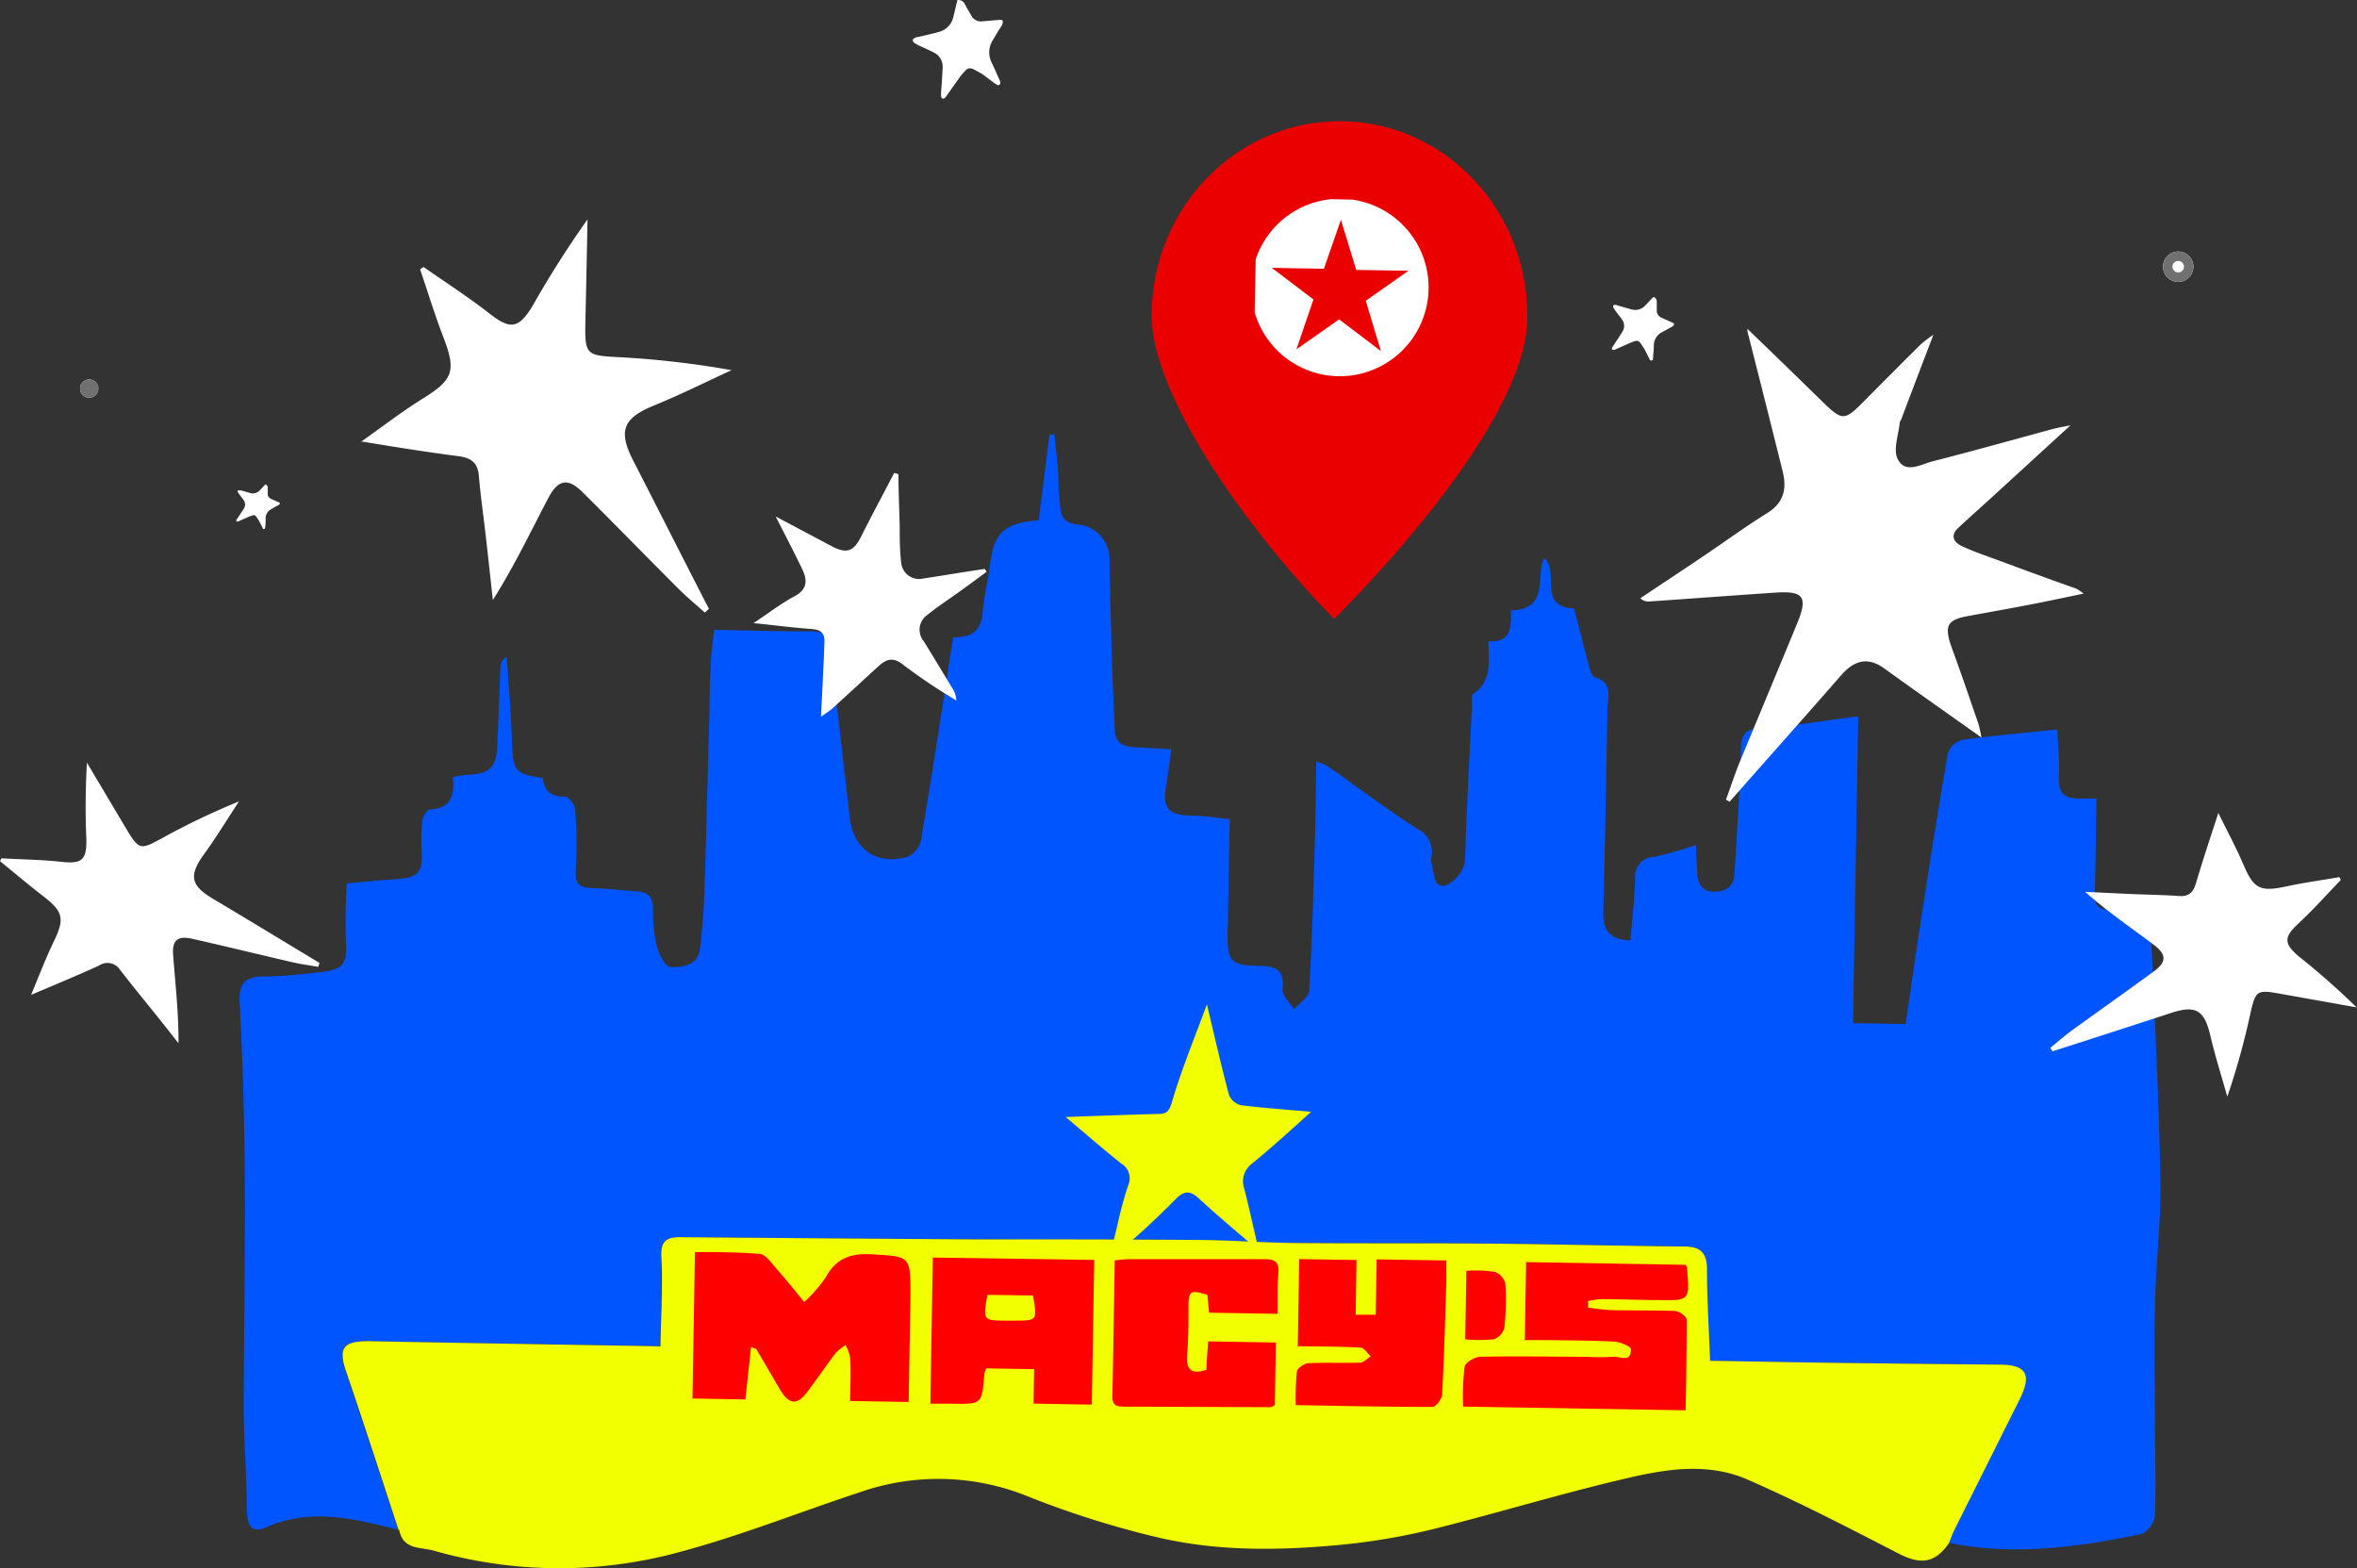
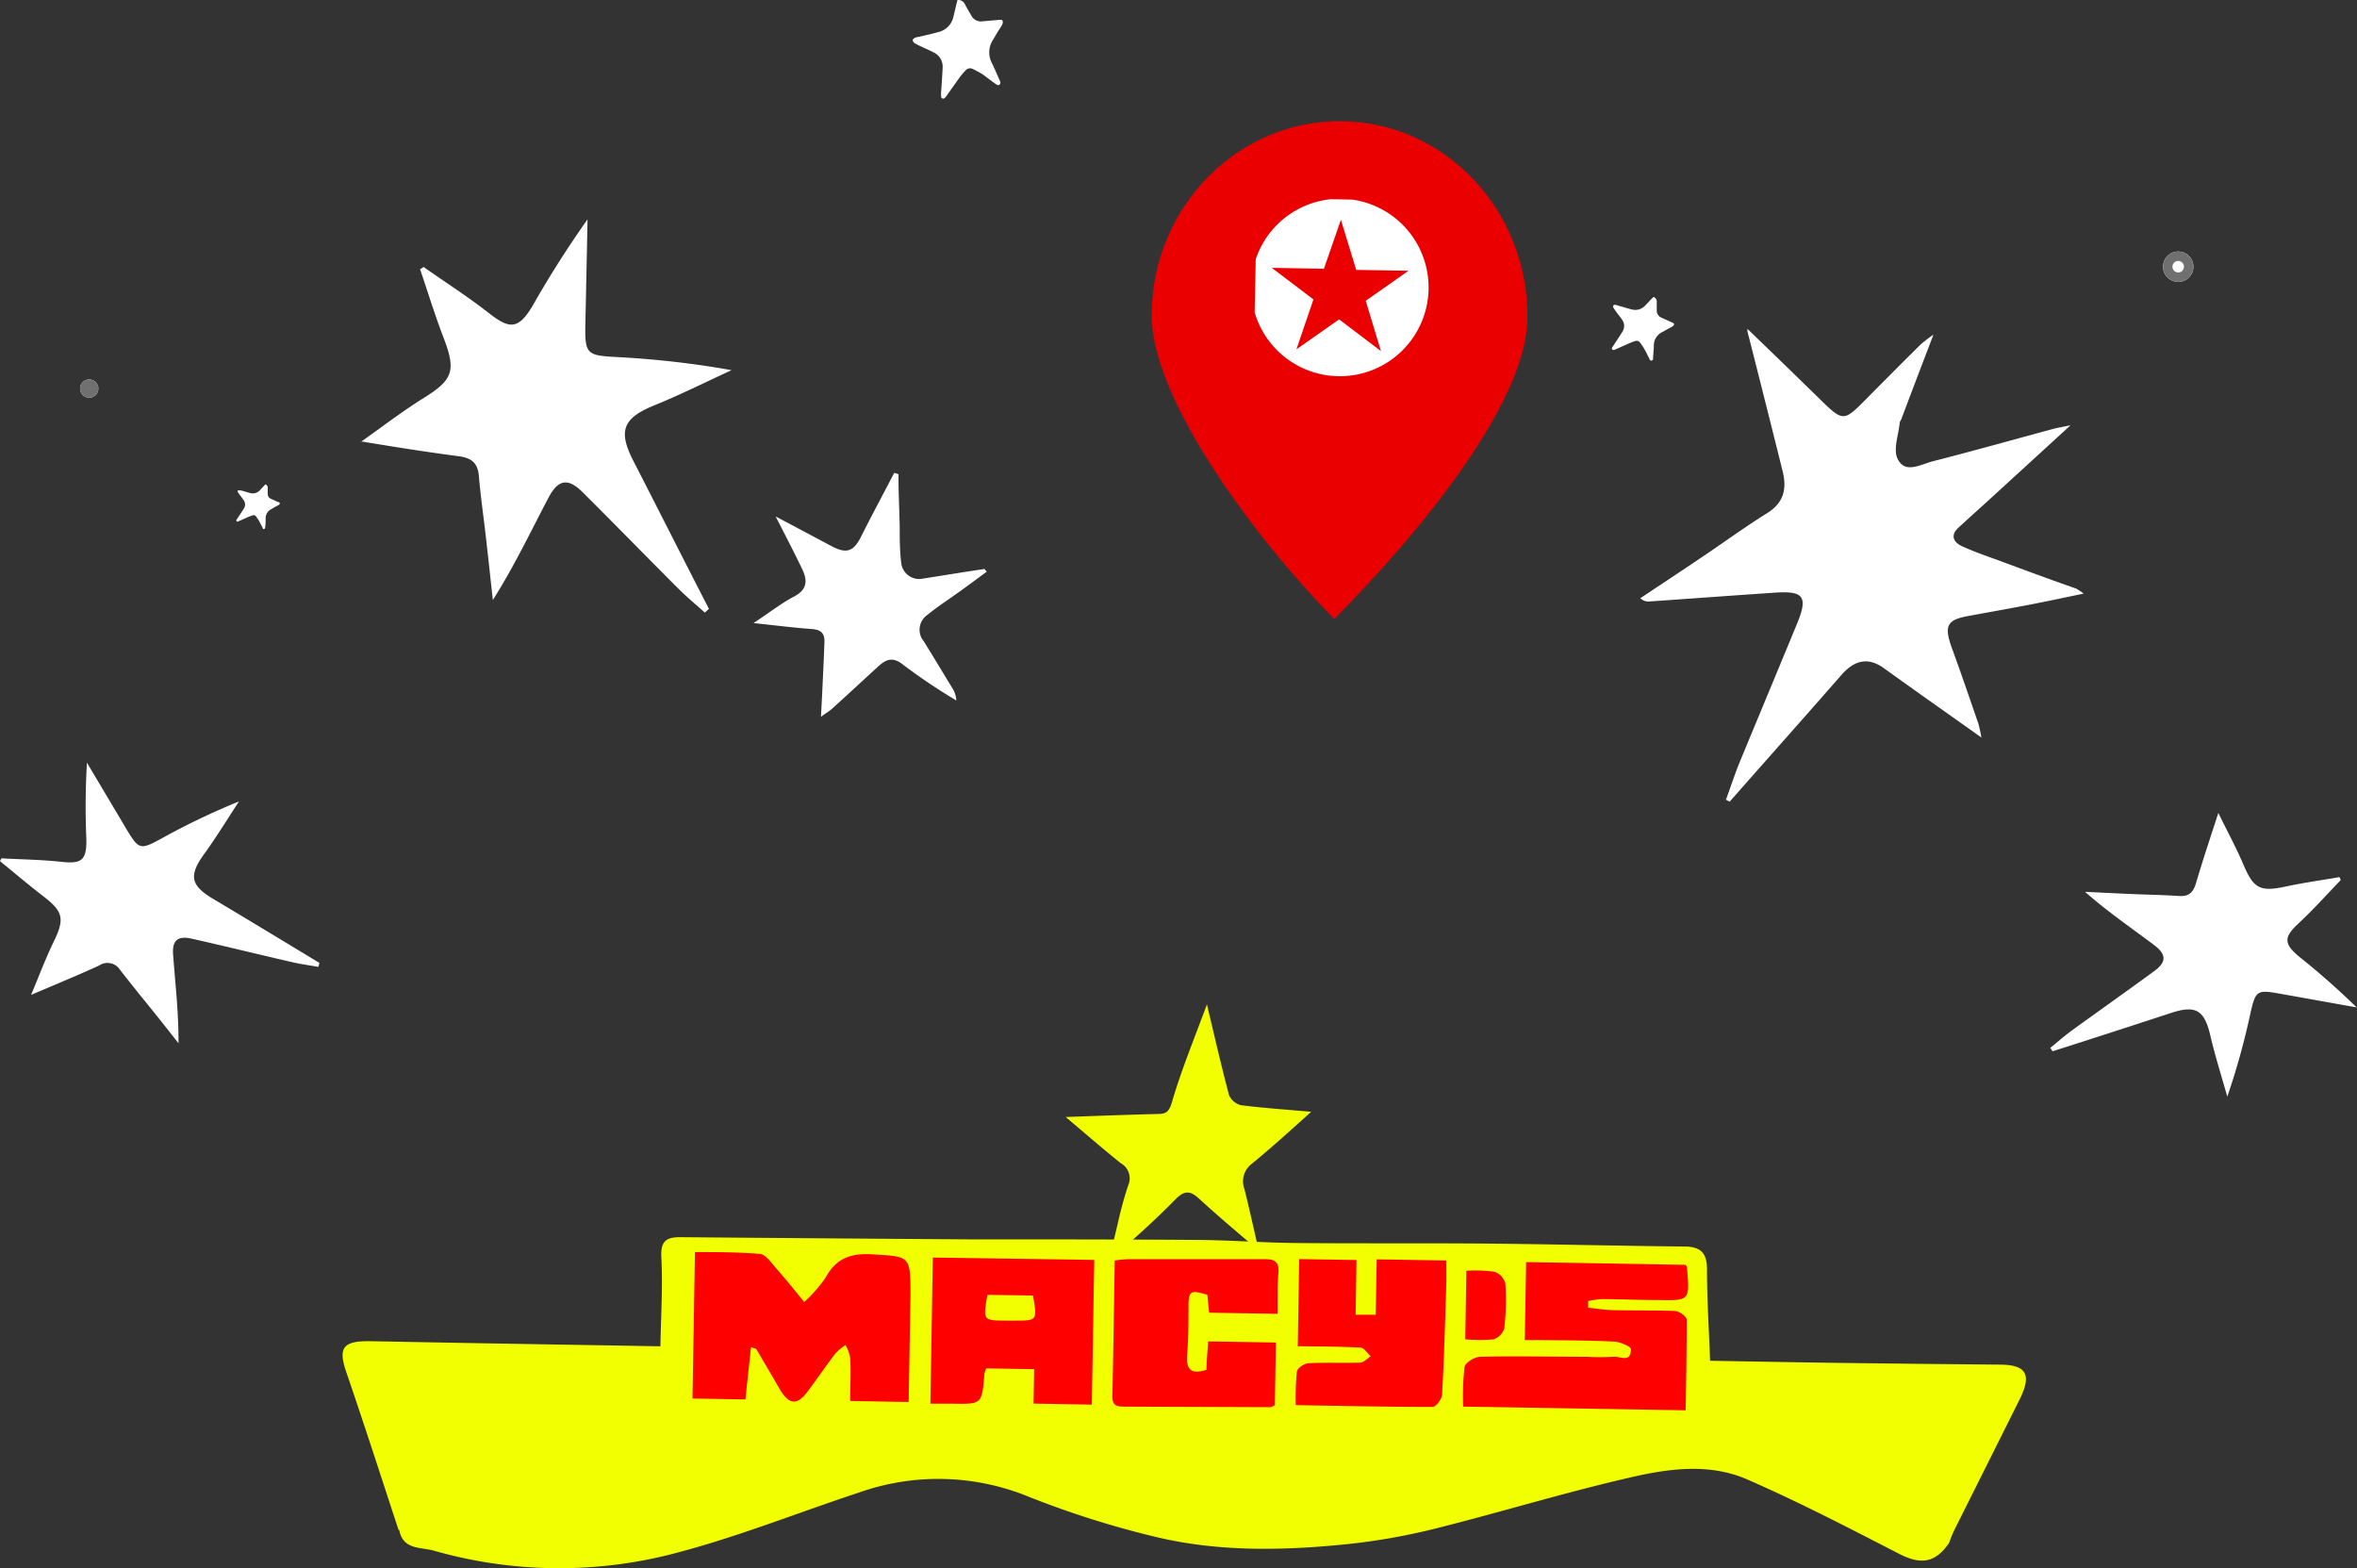
<svg xmlns="http://www.w3.org/2000/svg" id="Layer_1" data-name="Layer 1" viewBox="0 0 249.69 166.12">
  <rect x="0" y="0" width="249.69" height="166.12" fill="#333333" stroke="none" />
  <defs>
    <style>.cls-1,.cls-8{fill:none;}.cls-2{fill:#ea0000;}.cls-3{clip-path:url(#clip-path);}.cls-4{fill:#fff;}.cls-5{fill:#05f;}.cls-6{fill:#f1ff00;}.cls-7{fill:red;}.cls-8{stroke:#707070;}</style>
    <clipPath id="clip-path">
      <rect class="cls-1" x="132.54" y="21.06" width="18.79" height="18.79" transform="matrix(0.02, -1, 1, 0.02, 109.07, 171.85)" />
    </clipPath>
  </defs>
  <g id="Group_21662" data-name="Group 21662">
    <g id="graohic_wtw" data-name="graohic wtw">
      <g id="pin">
        <path id="Path_11980" data-name="Path 11980" class="cls-2" d="M141.34,65.57c8.95-9,20.3-22.78,20.46-31.73.19-11.4-8.58-20.83-19.57-21S122.16,21.76,122,33.16C121.81,42.11,133,57.09,141.34,65.57Z" />
        <g id="Group_6760" data-name="Group 6760">
          <g id="Group_6759" data-name="Group 6759">
            <g class="cls-3">
              <g id="Group_6758" data-name="Group 6758">
                <path id="Path_26467" data-name="Path 26467" class="cls-4" d="M141.78,39.85a9.4,9.4,0,1,0-9.24-9.56h0a9.39,9.39,0,0,0,9.23,9.56h0" />
              </g>
            </g>
          </g>
          <path id="Path_26468" data-name="Path 26468" class="cls-2" d="M140.25,28.47l-5.52-.1,4.41,3.35L137.34,37l4.52-3.17,4.43,3.36-1.61-5.33,4.53-3.18-5.54-.09-1.62-5.31Z" />
        </g>
      </g>
      <g id="boat_and_city_skyline" data-name="boat and city skyline">
-         <path id="Path_50487" data-name="Path 50487" class="cls-5" d="M42.22,162.06c-4.63-1.17-9.22-2.37-14-.29-1.57.68-2.07-.09-2.07-2,0-3.44-.32-6.87-.33-10.31,0-8.18.18-16.35.12-24.53q-.06-9.4-.55-18.82c-.11-2.13.74-2.63,2.57-2.68,2,0,4.08-.24,6.11-.47,2.33-.25,2.73-.94,2.58-3.23-.11-2,0-4,.08-6.15,1.81-.16,3.57-.36,5.33-.46,2.21-.14,2.75-.75,2.61-2.92a18.87,18.87,0,0,1,.09-3.36c.05-.41.51-1.09.8-1.1,2.18-.1,2.63-1.43,2.41-3.42a12.83,12.83,0,0,1,1.53-.24c2.45-.14,3.07-.74,3.19-3.25.13-2.77.21-5.54.33-8.3a1.17,1.17,0,0,1,.66-.94c.2,3,.47,6,.56,9.06s.38,3.35,3.26,3.75c.12,1.36.88,2,2.35,2,.37,0,1,.78,1.07,1.23A44.31,44.31,0,0,1,61,92c-.1,1.34.13,2,1.59,2.06,1.63.06,3.27.25,4.9.35,1.24.08,1.69.7,1.69,1.93a15.72,15.72,0,0,0,.41,3.93c.22.83.91,2.16,1.43,2.17,1.29,0,2.93-.11,3.14-2,.24-2,.4-4.08.47-6.12.2-6.33.35-12.65.53-19,0-1.77.07-3.54.15-5.3.05-1,.19-1.92.34-3.3,3.56.06,6.92.17,10.28.16,1.3,0,1.92.35,2.07,1.73.62,6,1.33,11.92,2,17.88.39,3.45,2.81,5.2,6.13,4.28A2.58,2.58,0,0,0,97.57,89c1.2-7.14,2.29-14.3,3.41-21.51,2.17.1,3-.88,3.13-2.72.13-1.64.57-3.25.77-4.89.41-3.42,1.43-4.46,5.16-4.77.37-3,.76-6,1.14-9.05l.51-.08c.13,1.29.29,2.57.39,3.86.08,1,0,2.12.16,3.16.14,1.36.11,2.52,2.29,2.59a3.73,3.73,0,0,1,3,3.41c.08,3.37.14,6.74.24,10.11q.13,4.14.33,8.31c.07,1.37,1,1.68,2.22,1.74s2.33.13,3.77.21c-.21,1.46-.36,2.69-.57,3.9-.39,2.34.31,3.1,2.69,3.12,1.24,0,2.49.23,4.06.38l-.18,10.34c0,.66-.05,1.33-.05,2,0,2.66.46,3.16,3.09,3.2,1.7,0,3,.15,2.74,2.49-.07.65.78,1.41,1.21,2.12.57-.67,1.58-1.31,1.62-2,.31-5.42.44-10.84.61-16.27.07-2.57.09-5.16.13-8a9,9,0,0,1,1.31.58c3.14,2.21,6.21,4.52,9.43,6.59a2.69,2.69,0,0,1,1.43,3.07.91.91,0,0,0,0,.4c.25.85.26,2.08.82,2.44.85.54,2.63-1.15,2.74-2.45s.09-2.52.15-3.77q.3-6.45.62-12.89c0-.4-.06-1,.16-1.14,2-1.36,1.6-3.43,1.57-5.56,2.44.19,2.45-1.53,2.38-3.26,4.14-.11,2.59-3.56,3.52-5.55,1.71,1.36-.78,5.17,3.18,5.35.54,2.06,1.06,4.17,1.63,6.27.1.35.29.91.54,1,2,.56,1.39,2.1,1.37,3.4-.13,7.13-.26,14.27-.44,21.41-.05,1.87.56,3,2.87,3.07.18-2.15.43-4.29.51-6.45A2.11,2.11,0,0,1,175,90.77h.2a40.23,40.23,0,0,0,4.45-1.25c.06,1.13.09,2.1.15,3s.4,1.94,1.74,1.93,2.14-.52,2.22-1.95c.22-4.28.57-8.56.66-12.83,0-1.68.23-2.46,2.2-2.57,3.28-.17,6.55-.76,10.23-1.22l-.55,32.5,5.58.09c.56-3.83,1.08-7.55,1.66-11.25.9-5.81,1.8-11.62,2.81-17.41a2.22,2.22,0,0,1,1.51-1.44c3.26-.45,6.54-.73,10.07-1.1.08,1.65.25,3.09.19,4.51-.11,2.35.35,2.88,2.77,2.81.45,0,.89,0,1.2,0-.06,3.5-.09,6.91-.19,10.31,0,1.38.91,1.5,1.85,1.49,1.11,0,2.22-.14,3.61-.24.22,1.75.54,3.36.61,5,.35,8,.76,16,.89,23.95.07,4.35-.48,8.71-.57,13.07s0,8.72,0,13.07c0,3.09.11,6.18,0,9.26a2.63,2.63,0,0,1-1.42,2c-6.76,1.37-13.56,2.36-20.44.91a12.63,12.63,0,0,1,.51-1.28q3.48-7,7-14c1.26-2.54.62-3.56-2.19-3.59q-9.13-.08-18.26-.2c-4.14,0-8.27-.14-12.39-.21-.13-3.45-.31-6.61-.33-9.76,0-1.74-.76-2.32-2.41-2.34-7-.07-14-.25-21-.31-6.66-.07-13.32,0-20-.06-3.69,0-7.37-.3-11.06-.33-7.94-.07-15.87,0-23.8-.07q-15.26-.08-30.5-.22c-1.48,0-2,.46-2,2.13.16,3.08,0,6.17-.1,9.42-10.39-.18-20.5-.33-30.62-.53-3-.06-3.55.66-2.59,3.45,1.89,5.49,3.66,11,5.47,16.53" />
        <path id="Path_50488" data-name="Path 50488" class="cls-6" d="M42.22,162.06c-1.81-5.51-3.58-11-5.47-16.53-1-2.8-.45-3.52,2.59-3.46,10.12.2,20.23.36,30.62.54.06-3.26.26-6.35.1-9.42-.09-1.68.48-2.15,2-2.14q15.26.13,30.49.23c7.94,0,15.87,0,23.81.06,3.69,0,7.37.3,11.06.33,6.66.06,13.32,0,20,.06,7,.06,14,.24,21,.31,1.65,0,2.4.61,2.41,2.34,0,3.16.2,6.31.33,9.76,4.12.07,8.25.15,12.39.21q9.13.12,18.26.2c2.81,0,3.45,1,2.19,3.59l-7,14a11.76,11.76,0,0,0-.51,1.28c-1.47,2.16-3,2.36-5.33,1.16-5.31-2.73-10.63-5.5-16.1-7.88-4-1.73-8.27-1.14-12.3-.21-7,1.6-13.87,3.72-20.84,5.46a67.21,67.21,0,0,1-9.33,1.63c-6.73.68-13.51.81-20.12-.77a98.4,98.4,0,0,1-13.53-4.28A25.22,25.22,0,0,0,91,158.1c-6.34,2.09-12.56,4.58-19,6.3a48.32,48.32,0,0,1-26-.13c-1.47-.42-3.3-.07-3.71-2.21" />
        <path id="Path_50513" data-name="Path 50513" class="cls-6" d="M127.86,106.41c.81,3.4,1.52,6.5,2.33,9.56a1.87,1.87,0,0,0,1.26,1.1c2.38.3,4.77.46,7.45.7-2.22,2-4.19,3.79-6.28,5.5a2.33,2.33,0,0,0-.79,2.69c.5,2,.94,4,1.52,6.51-2.35-2-4.39-3.72-6.34-5.51-.89-.82-1.51-.88-2.4,0a93,93,0,0,1-7.11,6.5c.3-1.26.59-2.54.9-3.8a41.15,41.15,0,0,1,1.11-4.09,1.82,1.82,0,0,0-.76-2.34c-1.91-1.53-3.75-3.13-5.86-4.91,3.44-.12,6.58-.24,9.73-.32.91,0,1.22-.2,1.54-1.29,1-3.41,2.37-6.72,3.7-10.33" />
        <path id="Path_50514" data-name="Path 50514" class="cls-7" d="M96.25,148.51l-6.19-.11c0-1.56.1-3.07,0-4.58a4.23,4.23,0,0,0-.49-1.34,6,6,0,0,0-1.07.88c-1,1.32-1.94,2.7-2.92,4-1.13,1.55-2,1.47-3-.25q-1.22-2.1-2.45-4.18c0-.07-.19-.08-.57-.23-.2,1.84-.39,3.59-.6,5.54l-5.6-.1.26-15.51c2.24,0,4.54,0,6.82.19.62,0,1.24.9,1.75,1.49,1,1.14,2,2.36,3,3.61a14.92,14.92,0,0,0,2.26-2.57c1.15-2.14,2.77-2.62,5-2.48,4,.25,4,.12,4,4.41l-.19,11.19" />
        <path id="Path_50515" data-name="Path 50515" class="cls-7" d="M161.53,141.91l.14-8.22,16.87.29s.15.13.16.23c.32,3.56.32,3.56-3,3.5-2,0-4-.09-6-.1a9,9,0,0,0-1.46.21v.7c.85.09,1.71.24,2.57.26,2.21.05,4.42,0,6.63.09.44,0,1.24.59,1.24.92,0,3.15-.05,6.3-.11,9.6L155,149a26.9,26.9,0,0,1,.15-4.21c.08-.47,1.07-1.05,1.65-1.07,3.76-.09,7.52,0,11.28,0a24.12,24.12,0,0,0,2.82,0c.68-.09,1.87.72,1.87-.81,0-.28-1.15-.77-1.79-.8-2.59-.13-5.19-.13-7.79-.16l-1.7,0" />
        <path id="Path_50516" data-name="Path 50516" class="cls-7" d="M115.92,133.46l-.26,15.33-6.17-.11.06-3.65-5.08-.08a3.12,3.12,0,0,0-.19.59c-.26,3.2-.26,3.2-3.32,3.15l-2.4,0,.26-15.48Zm-11.32,3.7c-.47,2.7-.46,2.71,1.9,2.73l1,0c2.37,0,2.4,0,1.93-2.66Z" />
        <path id="Path_50517" data-name="Path 50517" class="cls-7" d="M135.33,139.17l-7.24-.12c-.07-.66-.13-1.28-.19-1.89-1.81-.56-2-.44-2,1.35s0,3.3-.14,4.93.41,2.2,2.05,1.65c0-.92.11-1.89.18-3l7.17.12-.11,6.64c-.19.08-.34.21-.48.21L119.12,149c-.73,0-1.3-.05-1.28-1.09.1-4.76.17-9.51.25-14.39a13.38,13.38,0,0,1,1.42-.14c4.81,0,9.62,0,14.43,0,1.17,0,1.6.3,1.48,1.57s-.06,2.7-.09,4.26" />
        <path id="Path_50518" data-name="Path 50518" class="cls-7" d="M137.48,142.63l.15-9.26,6.07.1-.09,5.8,2.13,0,.1-5.87,7.38.12c0,.77,0,1.57,0,2.36-.13,3.94-.23,7.89-.45,11.82,0,.48-.65,1.33-1,1.33-4.74,0-9.5-.1-14.5-.19a26.42,26.42,0,0,1,.12-3.56c.05-.37.79-.86,1.22-.88,1.83-.09,3.66,0,5.48-.06.38,0,.74-.44,1.11-.67-.35-.32-.69-.9-1.06-.92-2.19-.12-4.39-.12-6.62-.15" />
        <path id="Path_50519" data-name="Path 50519" class="cls-7" d="M155.22,141.88l.12-7.27a14.74,14.74,0,0,1,3,.11,1.8,1.8,0,0,1,1.13,1.24,26.69,26.69,0,0,1-.11,4.73,1.74,1.74,0,0,1-1.13,1.18,15.62,15.62,0,0,1-3,0" />
      </g>
      <g id="sparks">
        <path id="Path_50504" data-name="Path 50504" class="cls-4" d="M185.1,34.82c2.71,2.61,5.47,5.29,8.24,8,1.76,1.68,2.12,1.68,3.8,0,2.1-2.11,4.19-4.22,6.31-6.32a16,16,0,0,1,1.37-1.05c-1.24,3.24-2.33,6.1-3.42,9a1,1,0,0,0-.15.31c-.12,1.3-.72,2.85-.22,3.86.79,1.62,2.48.55,3.73.24,4.28-1.09,8.53-2.29,12.79-3.44.47-.12.95-.2,1.79-.37l-8.62,7.89c-1.1,1-2.22,2-3.3,3-.85.82-.42,1.52.41,1.91,1.3.6,2.66,1.06,4,1.55,2.69,1,5.39,2,8.09,2.94a5.7,5.7,0,0,1,.81.54c-2.08.43-3.89.82-5.71,1.17-2.13.41-4.27.79-6.4,1.18-2.33.41-2.69,1-1.89,3.3,1,2.71,1.91,5.41,2.85,8.12a14.81,14.81,0,0,1,.32,1.47c-3.58-2.54-7-4.94-10.34-7.35-1.62-1.16-3.08-.89-4.49.73-3.93,4.49-7.9,8.95-11.84,13.42l-.39-.21c.53-1.44,1-2.91,1.6-4.33,2-4.83,4-9.63,6-14.48,1.08-2.69.59-3.31-2.29-3.13-4.47.3-8.92.63-13.38.94a1.23,1.23,0,0,1-1-.34c2.2-1.47,4.41-2.93,6.61-4.41s4.5-3.16,6.83-4.61c1.79-1.11,2.09-2.61,1.63-4.45Q187,42.5,185.13,35.16a1,1,0,0,1,0-.34" />
        <path id="Path_50509" data-name="Path 50509" class="cls-4" d="M3.3,105.37c.79-1.88,1.51-3.8,2.39-5.62,1.2-2.46,1-3.21-1.19-4.88C3,93.71,1.5,92.44,0,91.22q.08-.14.15-.3c2.11.12,4.23.14,6.33.37s2.71-.11,2.67-2.35a79.13,79.13,0,0,1,.06-8.15L13.5,88c1.22,2,1.42,2,3.48.89a76.79,76.79,0,0,1,8.34-4c-1.23,1.87-2.4,3.79-3.71,5.6-1.61,2.23-1.43,3.29.91,4.69,3.78,2.25,7.55,4.54,11.32,6.82l-.12.42c-.94-.17-1.88-.29-2.81-.51-3.52-.81-7-1.67-10.56-2.47-1.54-.35-2.16.16-2,1.81.22,3,.58,6,.56,9.26-1.06-1.35-2.12-2.7-3.18-4s-2-2.48-3-3.76a1.58,1.58,0,0,0-2.24-.47c-2.38,1.09-4.8,2.08-7.21,3.11Z" />
        <path id="Path_51711" data-name="Path 51711" class="cls-4" d="M235,86.11c.89,1.83,1.87,3.63,2.67,5.5,1.07,2.51,1.74,2.88,4.47,2.3,1.88-.41,3.8-.67,5.7-1a2.88,2.88,0,0,0,.13.31c-1.47,1.52-2.88,3.11-4.43,4.55s-1.7,2.12,0,3.55a80.32,80.32,0,0,1,6.11,5.39l-8.23-1.47c-2.35-.42-2.47-.25-3,2a76.5,76.5,0,0,1-2.47,8.92c-.61-2.16-1.29-4.3-1.8-6.47-.62-2.68-1.53-3.25-4.13-2.4q-6.28,2.06-12.58,4.07l-.24-.36c.74-.6,1.45-1.23,2.22-1.8,2.93-2.12,5.89-4.21,8.81-6.35,1.27-.93,1.29-1.73,0-2.72-2.42-1.82-4.92-3.52-7.35-5.66,1.71.08,3.42.17,5.13.24s3.21.09,4.81.2c1.07.08,1.53-.39,1.82-1.38.74-2.51,1.58-5,2.38-7.48Z" />
        <path id="Path_51712" data-name="Path 51712" class="cls-4" d="M38.24,46.8c2.21-1.56,4.36-3.22,6.66-4.65C48,40.22,48.32,39.26,47,35.8c-.92-2.39-1.67-4.85-2.5-7.28a3.87,3.87,0,0,0,.37-.24c2.31,1.62,4.69,3.14,6.9,4.87s3.13,1.79,4.66-.77a107.62,107.62,0,0,1,5.81-9.14c-.07,3.71-.15,7.41-.23,11.12-.06,3.17.18,3.29,3.3,3.46A98.34,98.34,0,0,1,77.5,39.21c-2.7,1.24-5.37,2.58-8.12,3.7C66,44.28,65.44,45.6,67.1,48.83c2.67,5.2,5.31,10.44,8,15.66l-.43.4c-.95-.85-1.92-1.65-2.82-2.55-3.4-3.4-6.76-6.85-10.17-10.24-1.49-1.47-2.54-1.34-3.57.61-1.88,3.57-3.6,7.21-5.9,10.85-.25-2.26-.49-4.53-.75-6.79s-.55-4.23-.73-6.35c-.12-1.43-.83-1.93-2.19-2.1-3.45-.45-6.88-1-10.32-1.57Z" />
        <path id="Path_50512" data-name="Path 50512" class="cls-4" d="M104.51,60.57c-.88.65-1.75,1.3-2.64,1.94-1.2.87-2.46,1.68-3.61,2.61a1.91,1.91,0,0,0-.52,2.65l.12.16c1,1.61,2,3.28,3,4.92a2.72,2.72,0,0,1,.45,1.35,62.43,62.43,0,0,1-5.55-3.72c-1.2-1-1.93-.63-2.82.2-1.59,1.46-3.18,2.93-4.78,4.38-.28.25-.6.44-1.19.86.09-1.75.17-3.22.23-4.69.06-1.11.1-2.22.14-3.32,0-.93-.49-1.22-1.36-1.28-1.9-.14-3.8-.38-6.15-.63,1.68-1.11,2.94-2.1,4.34-2.84s1.36-1.74.8-2.9c-.84-1.75-1.74-3.48-2.8-5.55,2.18,1.15,4,2.12,5.86,3.11,1.64.88,2.39.63,3.2-1,1.13-2.25,2.33-4.48,3.5-6.73l.45.14c0,1.79.08,3.59.13,5.39,0,1.34,0,2.68.16,4a1.91,1.91,0,0,0,2.12,1.7l.31-.05c2.13-.33,4.27-.69,6.4-1l.22.28" />
      </g>
    </g>
    <path id="Path_51877" data-name="Path 51877" class="cls-4" d="M175.18,31.45a.54.54,0,0,1,.33.55c0,.3,0,.61,0,.91a.79.79,0,0,0,.5.74l1.1.5c.11.05.25.08.23.22a.35.35,0,0,1-.19.22c-.15.1-.33.18-.49.27s-.39.22-.58.32a1.57,1.57,0,0,0-.88,1.41c0,.44-.06.88-.08,1.33,0,.12,0,.24-.16.27s-.18-.08-.23-.18c-.17-.33-.33-.68-.51-1s-.31-.48-.47-.71a.45.45,0,0,0-.53-.17,4.76,4.76,0,0,0-.53.19l-1.51.67a.63.63,0,0,1-.23.08.16.16,0,0,1-.19-.13.28.28,0,0,1,0-.09,2.9,2.9,0,0,1,.19-.29c.31-.48.63-.95.93-1.43a1.13,1.13,0,0,0-.06-1.29c-.16-.25-.36-.48-.53-.71s-.25-.35-.37-.53a.27.27,0,0,1,0-.25c0-.05.16-.06.24-.06a.85.85,0,0,1,.24.08c.49.13,1,.29,1.47.41a1.43,1.43,0,0,0,1.44-.44c.22-.22.43-.46.65-.69Z" />
    <path id="Path_51879" data-name="Path 51879" class="cls-4" d="M28.12,51.3a.39.39,0,0,1,.24.39c0,.21,0,.42,0,.63a.56.56,0,0,0,.35.52l.77.35c.08,0,.18.06.16.15a.26.26,0,0,1-.13.16,3.84,3.84,0,0,1-.35.18l-.4.24a1.08,1.08,0,0,0-.62,1c0,.31,0,.62-.05.92,0,.09,0,.17-.11.19s-.13,0-.16-.12l-.36-.7a5.39,5.39,0,0,0-.33-.5.31.31,0,0,0-.37-.12l-.37.13-1.06.47a.44.44,0,0,1-.16.06.11.11,0,0,1-.13-.09.17.17,0,0,1,0-.07,1.37,1.37,0,0,1,.13-.2c.22-.34.44-.66.65-1a.78.78,0,0,0,0-.9c-.12-.18-.25-.34-.37-.5a3.09,3.09,0,0,1-.26-.37.2.2,0,0,1,0-.17s.11,0,.17,0a.55.55,0,0,1,.17,0c.34.09.68.2,1,.28a1,1,0,0,0,1-.3l.45-.48Z" />
    <path id="Path_51878" data-name="Path 51878" class="cls-4" d="M101.43,0a.78.78,0,0,1,.8.48c.22.4.44.79.67,1.17a1.13,1.13,0,0,0,1.15.61l1.73-.15c.17,0,.37-.07.44.12a.59.59,0,0,1-.08.43c-.13.25-.3.47-.44.7l-.5.85a2.43,2.43,0,0,0-.12,2.48c.29.59.54,1.2.81,1.79.08.17.15.34,0,.48s-.29,0-.41-.06c-.45-.32-.89-.66-1.34-1a11.3,11.3,0,0,0-1.08-.59.63.63,0,0,0-.79.17,8,8,0,0,0-.54.62l-1.42,2a1.49,1.49,0,0,1-.23.28.22.22,0,0,1-.32,0,.25.25,0,0,1-.06-.14,4.55,4.55,0,0,1,0-.52c.06-.85.12-1.7.16-2.55a1.68,1.68,0,0,0-1-1.64c-.37-.2-.77-.36-1.16-.55a7.05,7.05,0,0,1-.82-.42.43.43,0,0,1-.19-.31c0-.1.16-.2.27-.26a1.37,1.37,0,0,1,.35-.08c.71-.17,1.42-.32,2.12-.52A2.11,2.11,0,0,0,101,1.77L101.33.4C101.36.27,101.4.14,101.43,0Z" />
    <g id="Ellipse_5146" data-name="Ellipse 5146">
      <circle class="cls-4" cx="9.45" cy="41.16" r="0.97" />
      <circle class="cls-8" cx="9.45" cy="41.16" r="0.47" />
    </g>
    <g id="Ellipse_5148" data-name="Ellipse 5148">
      <circle class="cls-4" cx="230.75" cy="28.25" r="1.61" />
      <circle class="cls-8" cx="230.75" cy="28.25" r="1.11" />
    </g>
  </g>
</svg>